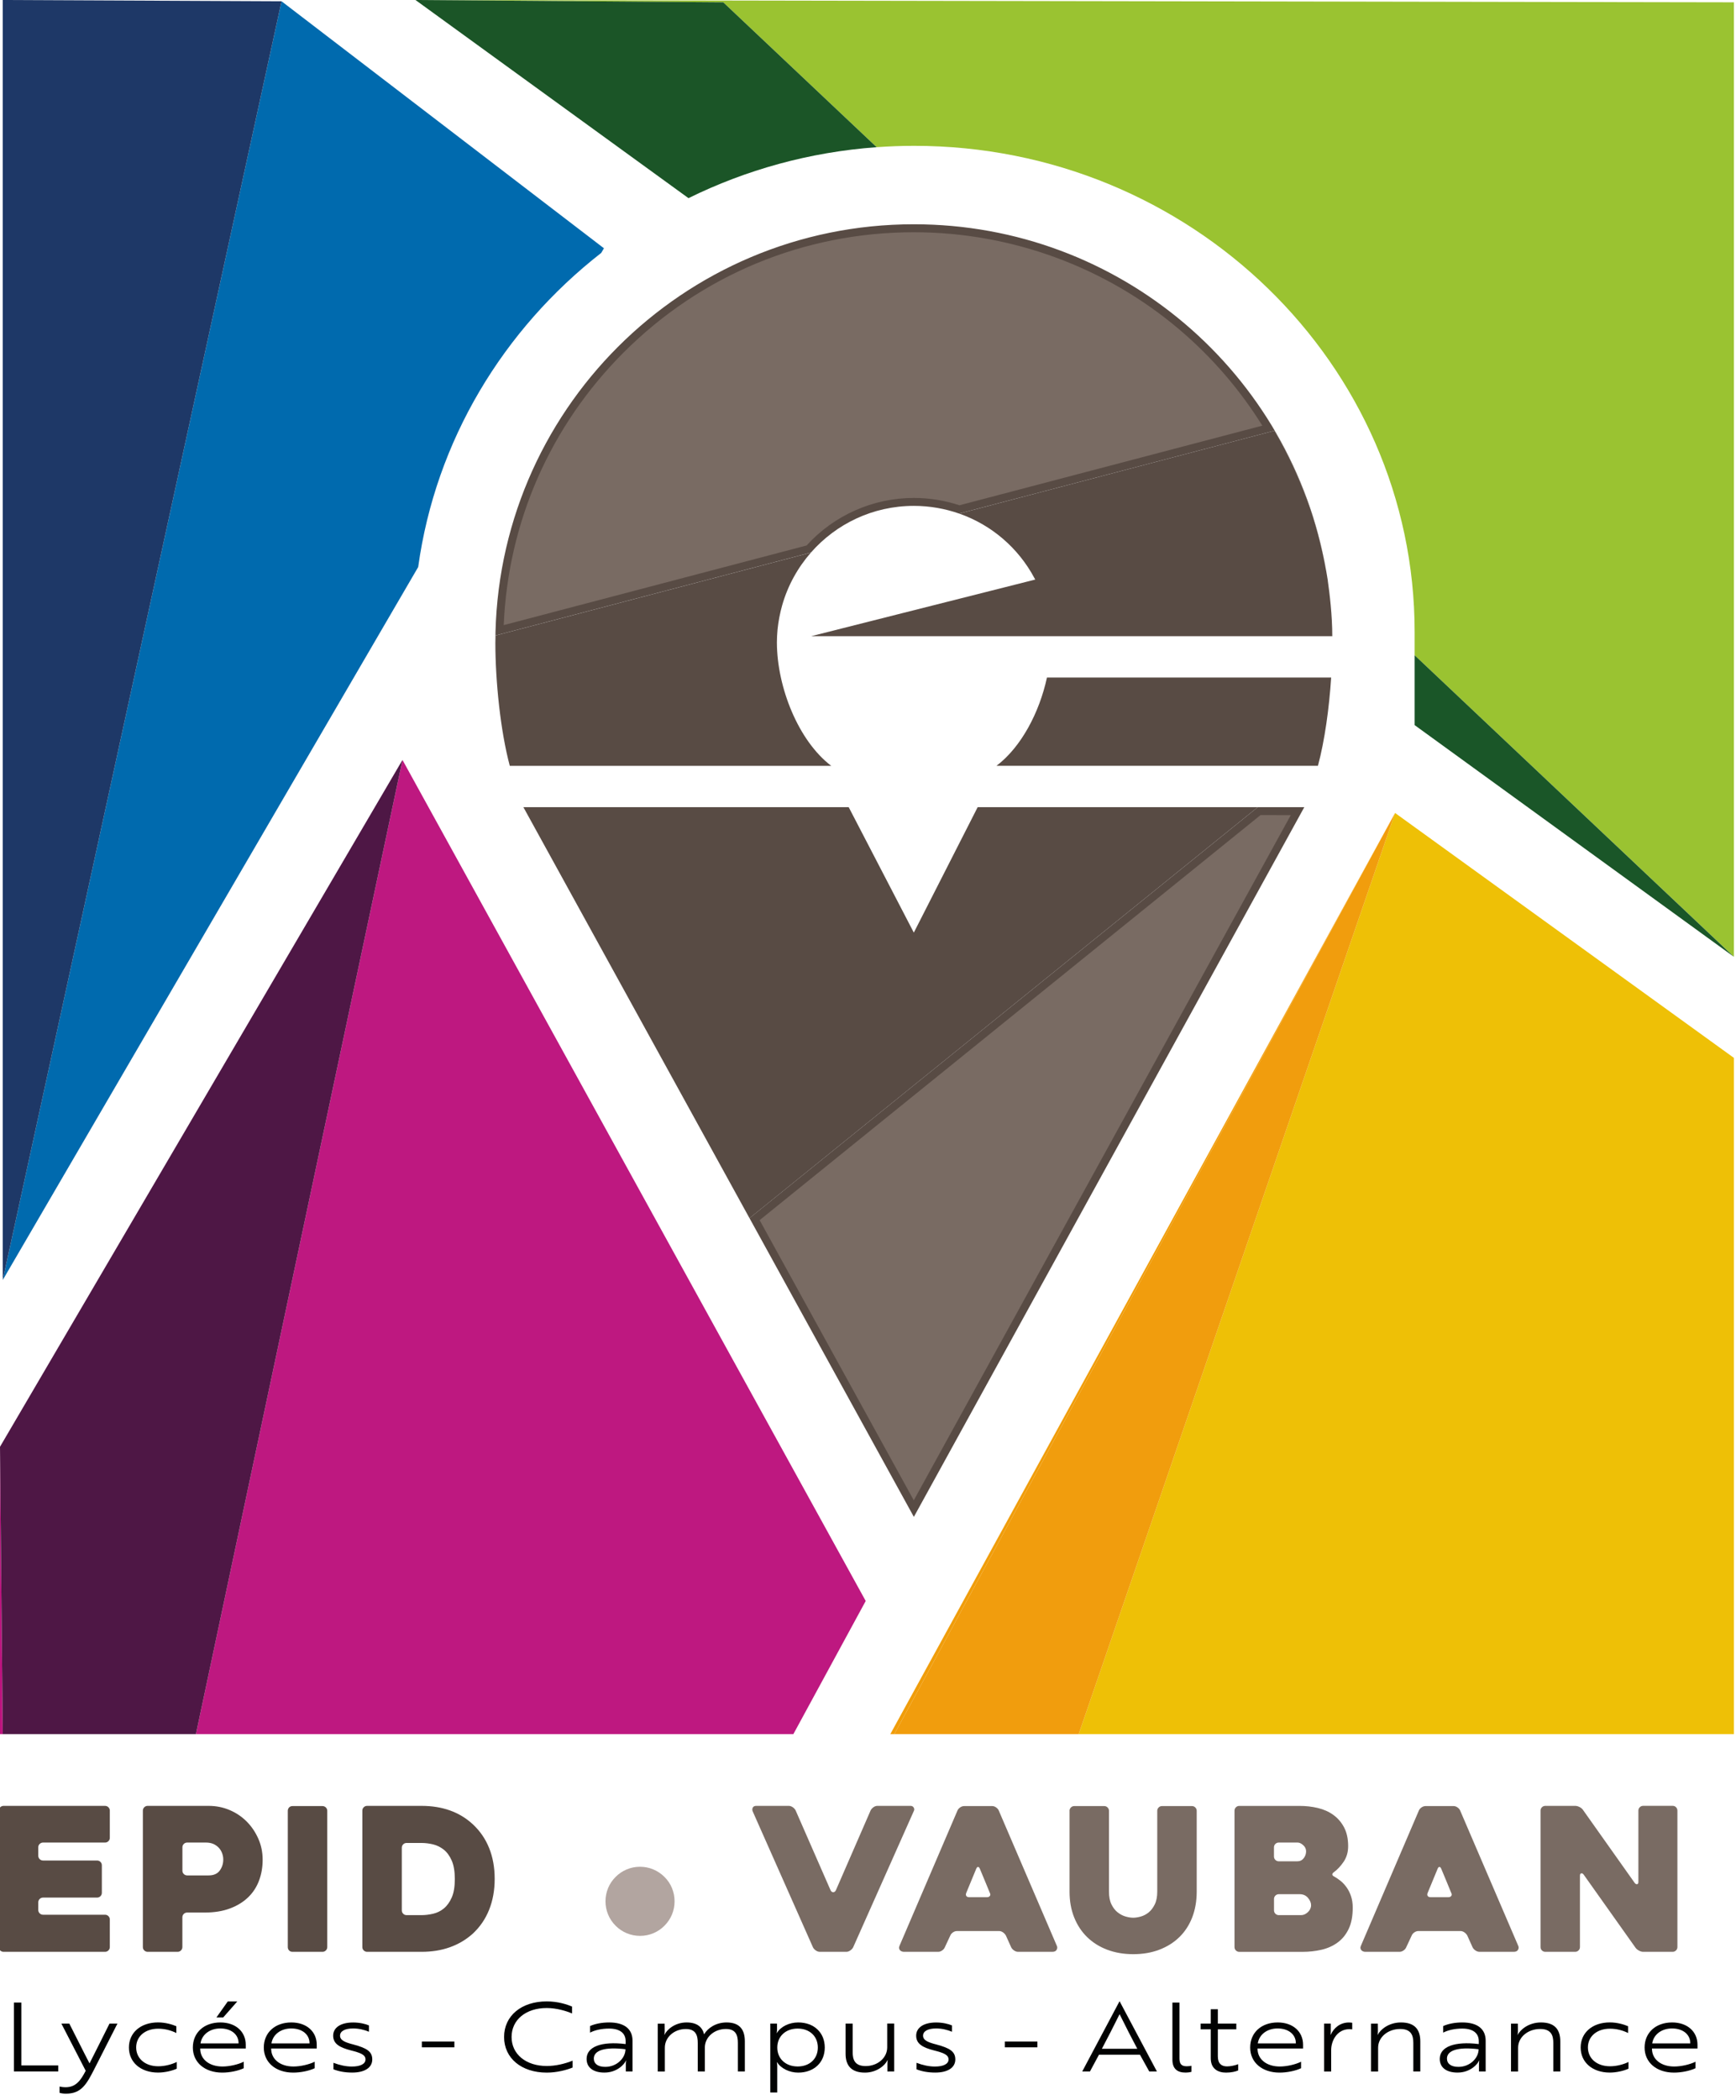
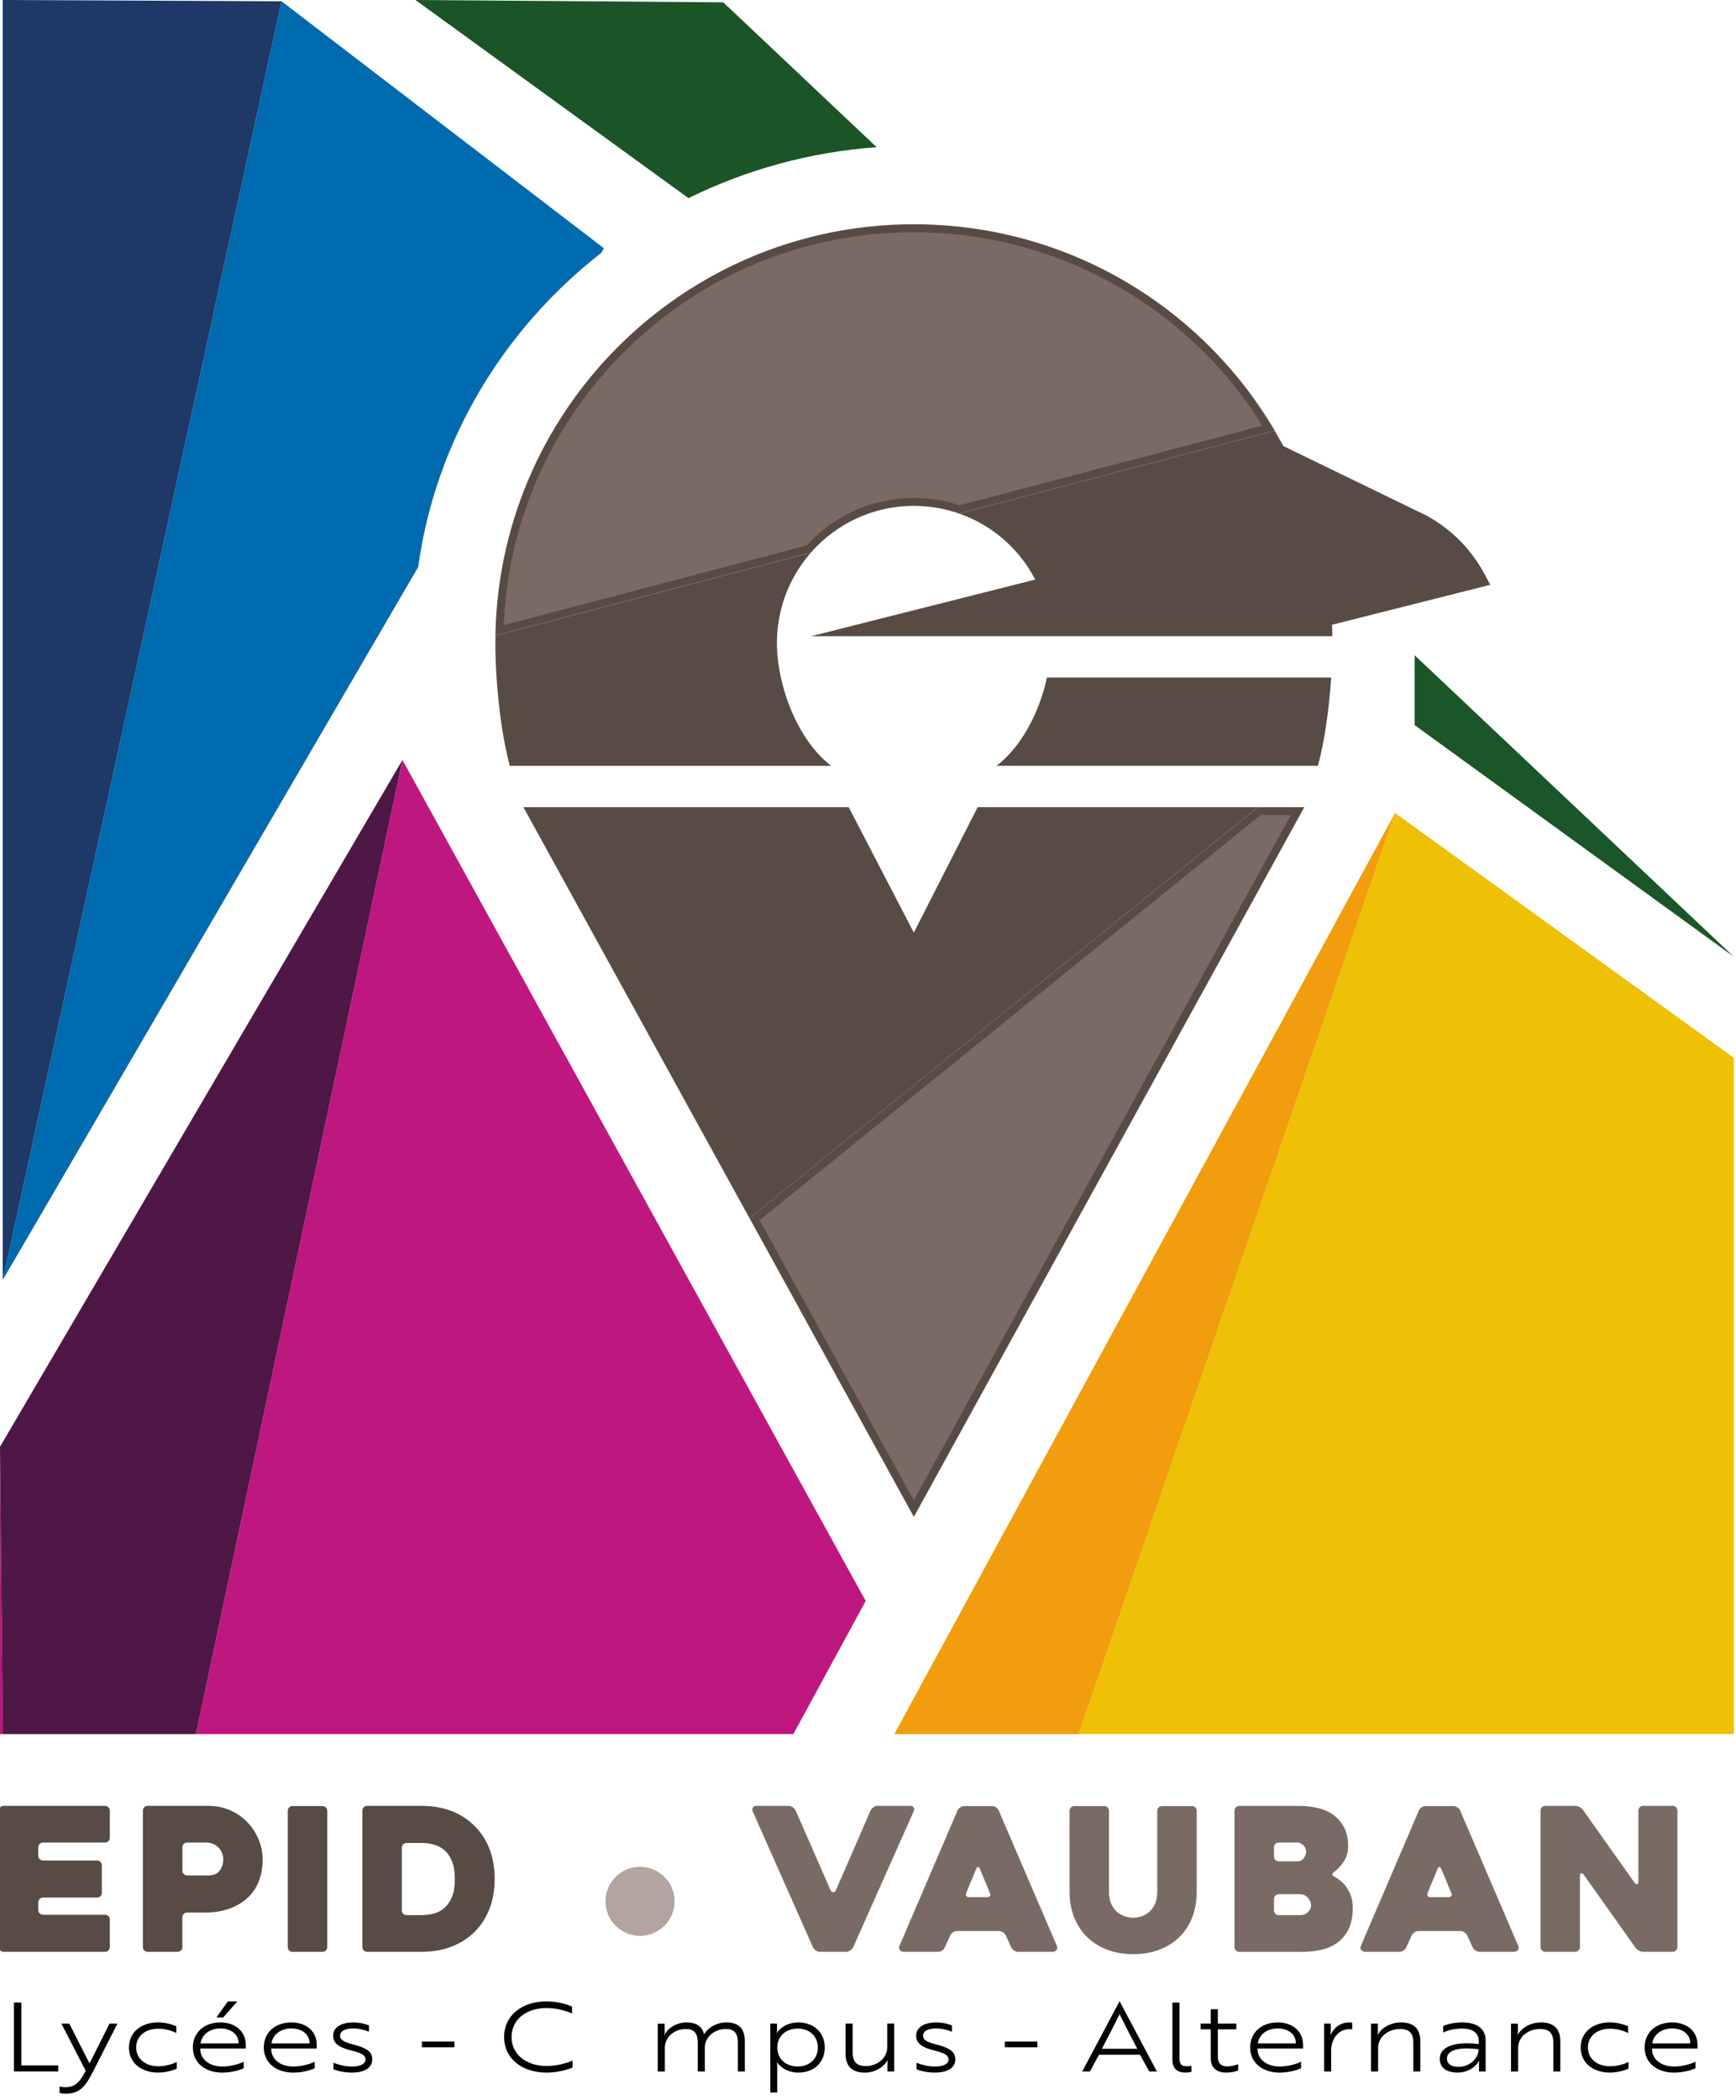
<svg xmlns="http://www.w3.org/2000/svg" version="1.1" id="Calque_1" x="0px" y="0px" viewBox="0 0 435.51 526.68" style="enable-background:new 0 0 435.51 526.68;" xml:space="preserve">
  <style type="text/css">
	.st0{fill:#006AAE;}
	.st1{fill:#1E3867;}
	.st2{fill:#BE1880;}
	.st3{fill:#BD137F;}
	.st4{fill:#4E1745;}
	.st5{fill:#9AC331;}
	.st6{fill:#1B5527;}
	.st7{fill:#1A5628;}
	.st8{fill:#EEC006;}
	.st9{fill:#F09D0A;}
	.st10{fill:#F19D0D;}
	.st11{fill:#B2A5A0;}
	.st12{fill:#584B44;}
	.st13{fill:#DFDAD6;}
	.st14{fill:#796B63;}
	.st15{enable-background:new    ;}
	.st16{fill:#010202;}
</style>
  <g>
    <g>
      <g>
        <path class="st0" d="M150.83,63.42l0.68-1.16L70.63,0.32L0.69,320.99L104.91,142.2C109.29,110.46,126.29,82.56,150.83,63.42z" />
        <polygon class="st1" points="0.69,0 0.69,320.99 70.63,0.32    " />
        <polygon class="st2" points="49.15,434.87 199.03,434.87 217.18,401.48 100.97,190.57    " />
        <polygon class="st3" points="0,434.87 0.69,434.87 0,362.81    " />
        <polygon class="st4" points="0,362.81 0.69,434.87 49.15,434.87 100.97,190.57    " />
-         <path class="st5" d="M219.93,36.91c3.11-0.22,6.24-0.34,9.41-0.34c69.23,0,125.55,54.69,125.55,121.9v5.85l80.09,75.61V0.58     L104.23,0l77.21,0.58L219.93,36.91z" />
        <path class="st6" d="M181.44,0.58L104.23,0l68.49,49.69c14.38-7.08,30.33-11.56,47.21-12.78L181.44,0.58z" />
        <polygon class="st7" points="354.89,175.06 354.89,180.89 354.89,181.84 434.98,239.94 354.89,164.32    " />
        <polygon class="st8" points="270.61,434.87 434.98,434.87 434.98,265.28 349.98,203.87    " />
-         <polygon class="st9" points="223.35,434.87 224.35,434.87 349.98,203.87    " />
        <polygon class="st10" points="224.35,434.87 270.61,434.87 349.98,203.87    " />
      </g>
      <g>
        <g>
          <g>
            <polygon class="st11" points="327.21,202.41 327.21,202.41 308.04,237.23      " />
            <polygon class="st11" points="327.21,202.41 327.21,202.41 308.04,237.23      " />
          </g>
          <g>
            <polygon class="st12" points="132.99,203.41 212.3,203.41 229.26,236.05 245.88,203.41 312.71,203.41 188.33,303.95      " />
            <g>
              <path class="st12" d="M309.88,204.41l-121.25,98.02l-7.66-13.92l-46.29-84.1h77.01l15.78,30.38l1.79,3.45l1.76-3.46        l15.46-30.36L309.88,204.41 M315.54,202.41h-70.27l-16.02,31.46l-16.34-31.46H131.3l47.92,87.07l8.81,16.01L315.54,202.41        L315.54,202.41z" />
            </g>
          </g>
          <g>
            <polygon class="st13" points="279.29,289.47 229.25,380.39 279.29,289.47 308.04,237.23      " />
            <polygon class="st11" points="308.04,237.23 279.29,289.47 229.25,380.39 279.29,289.47      " />
          </g>
          <g>
            <path class="st13" d="M188.03,305.48l41.22,74.91L188.03,305.48z" />
-             <polygon class="st11" points="188.03,305.48 188.03,305.48 229.25,380.39      " />
          </g>
          <g>
            <polygon class="st14" points="189.31,305.73 315.89,203.41 325.52,203.41 229.25,378.31      " />
            <g>
              <path class="st12" d="M323.82,204.41l-17.54,31.86l-28.75,52.24l-48.29,87.73l-38.67-70.26L316.23,204.4L323.82,204.41         M327.21,202.41h-11.67L188.03,305.48l41.23,74.91l50.04-90.92l28.75-52.24L327.21,202.41L327.21,202.41z" />
            </g>
          </g>
        </g>
        <g>
          <path class="st14" d="M125.32,158.07c1.67-55.88,47.66-100.83,103.93-100.83c37.46,0,70.74,19.72,89.07,50.1l-77.66,20.41      c-3.68-1.25-7.52-1.88-11.41-1.88c-10.06,0-19.65,4.3-26.36,11.81L125.32,158.07z" />
          <g>
            <path class="st12" d="M229.25,58.24c24.42,0,48.1,8.68,66.66,24.43c8.18,6.95,15.18,15.09,20.77,24.07l-75.98,19.97       c-3.7-1.22-7.55-1.84-11.45-1.84c-10.24,0-20.01,4.34-26.9,11.92l-75.98,19.97c1.09-25.84,11.68-49.97,30.08-68.37       C175.89,68.95,201.75,58.24,229.25,58.24 M229.25,56.24c-57.97,0-104.97,46.99-104.98,104.95c0-0.61,0.04-1.22,0.05-1.83       l79.12-20.8c6.3-7.17,15.52-11.7,25.81-11.7c3.99,0,7.82,0.69,11.37,1.93L319.74,108c3.64,6.18,6.7,12.88,9.05,19.89       c1.67,4.95,2.96,10.06,3.88,15.25v-0.04C324.14,93.7,281.09,56.24,229.25,56.24L229.25,56.24z" />
          </g>
        </g>
        <g>
          <g>
            <path class="st12" d="M211.53,158.54L261.18,146l-0.59-1.12l-0.21-0.39c-3.69-6.91-9.5-12.33-16.56-15.5l75.44-19.83       c3.45,5.95,6.34,12.36,8.59,19.05c1.63,4.85,2.92,9.93,3.85,15.1l0.41,2.32v0.12l0.01,0.07c0.39,2.68,1.03,7.75,1.1,12.72       L211.53,158.54L211.53,158.54z" />
            <g>
-               <path class="st12" d="M318.77,110.32c3.25,5.71,5.98,11.83,8.12,18.21c1.61,4.8,2.9,9.83,3.81,14.96l0.27,1.48l0.03,0.17        c0.02,0.13,0.04,0.26,0.07,0.38c0.01,0.06,0.02,0.13,0.03,0.19v0.11l0.02,0.14c0.36,2.47,0.93,7,1.07,11.57h-1.42h-111.2        l40.63-10.26l2.46-0.62l-1.18-2.24c-0.05-0.09-0.1-0.18-0.15-0.27l-0.07-0.12c-3.36-6.3-8.44-11.39-14.61-14.74L318.77,110.32         M319.74,108l-79.11,20.79c8.14,2.84,14.85,8.64,18.87,16.17c0.07,0.13,0.14,0.25,0.21,0.38l0,0l-56.22,14.2h127.29h2.33h1.12        c0-5.25-0.67-10.72-1.12-13.86v-0.14c0-0.01,0-0.02-0.01-0.03c-0.04-0.23-0.09-0.46-0.12-0.7c-0.01-0.07-0.02-0.13-0.03-0.2        c-0.08-0.51-0.17-1.01-0.26-1.52v0.04c-0.93-5.19-2.22-10.3-3.88-15.25C326.43,120.88,323.38,114.18,319.74,108L319.74,108z" />
+               <path class="st12" d="M318.77,110.32c3.25,5.71,5.98,11.83,8.12,18.21c1.61,4.8,2.9,9.83,3.81,14.96l0.27,1.48l0.03,0.17        c0.02,0.13,0.04,0.26,0.07,0.38c0.01,0.06,0.02,0.13,0.03,0.19v0.11l0.02,0.14c0.36,2.47,0.93,7,1.07,11.57h-1.42l40.63-10.26l2.46-0.62l-1.18-2.24c-0.05-0.09-0.1-0.18-0.15-0.27l-0.07-0.12c-3.36-6.3-8.44-11.39-14.61-14.74L318.77,110.32         M319.74,108l-79.11,20.79c8.14,2.84,14.85,8.64,18.87,16.17c0.07,0.13,0.14,0.25,0.21,0.38l0,0l-56.22,14.2h127.29h2.33h1.12        c0-5.25-0.67-10.72-1.12-13.86v-0.14c0-0.01,0-0.02-0.01-0.03c-0.04-0.23-0.09-0.46-0.12-0.7c-0.01-0.07-0.02-0.13-0.03-0.2        c-0.08-0.51-0.17-1.01-0.26-1.52v0.04c-0.93-5.19-2.22-10.3-3.88-15.25C326.43,120.88,323.38,114.18,319.74,108L319.74,108z" />
            </g>
          </g>
          <g>
            <path class="st12" d="M128.66,191.04c-2.34-9.12-3.39-21.45-3.39-29.82c0-0.37,0.01-0.72,0.02-1.07v-0.01l75.47-19.83       c-2.48,3.38-4.37,7.21-5.51,11.23c-0.14,0.51-0.27,0.98-0.38,1.46l-0.06,0.28c-0.1,0.42-0.19,0.84-0.27,1.26l-0.09,0.5       c-0.06,0.37-0.13,0.73-0.18,1.1c-0.02,0.17-0.11,0.9-0.11,0.9c-0.03,0.25-0.06,0.5-0.09,0.75c-0.02,0.25-0.04,0.5-0.06,0.76       l-0.03,0.43c-0.01,0.17-0.03,0.34-0.03,0.51c-0.03,0.52-0.04,1.04-0.04,1.57c0.02,11.22,4.92,23.29,11.92,29.98L128.66,191.04       L128.66,191.04z" />
            <g>
              <path class="st12" d="M198.44,141.95c-1.81,2.9-3.22,6.06-4.16,9.35c-0.14,0.48-0.27,0.97-0.38,1.46l-0.05,0.2l-0.02,0.09        c-0.1,0.43-0.19,0.86-0.27,1.29c-0.02,0.12-0.04,0.24-0.07,0.37l-0.03,0.15c-0.07,0.38-0.13,0.75-0.19,1.13        c-0.03,0.18-0.05,0.36-0.07,0.54l-0.02,0.19l-0.02,0.18c-0.03,0.26-0.07,0.53-0.09,0.79c-0.03,0.26-0.04,0.53-0.06,0.79        l-0.01,0.18l-0.02,0.24c-0.01,0.18-0.03,0.36-0.04,0.54c-0.02,0.51-0.04,1.04-0.04,1.62v0.04v0.04        c0.02,10.5,4.29,21.8,10.58,28.9h-74.04c-2.19-8.95-3.17-20.74-3.17-28.81v-0.01v-0.02c0-0.09,0-0.19,0-0.28L198.44,141.95         M203.44,138.57l-79.12,20.8c-0.01,0.61-0.05,1.22-0.05,1.83c0,0.01,0,0.02,0,0.03h0.03h-0.03c0,9.48,1.27,22.09,3.62,30.82        h80.64c-8.26-6.26-13.6-19.73-13.63-30.9c0-0.03,0-0.05,0-0.08c0-0.51,0.01-1.02,0.04-1.53c0.01-0.25,0.03-0.49,0.05-0.73        c0.02-0.31,0.04-0.61,0.07-0.92c0.03-0.31,0.07-0.61,0.11-0.92c0.03-0.23,0.05-0.46,0.09-0.69c0.05-0.36,0.11-0.71,0.18-1.07        c0.03-0.16,0.06-0.32,0.09-0.49c0.08-0.41,0.17-0.82,0.26-1.22c0.02-0.09,0.04-0.18,0.06-0.28c0.11-0.47,0.23-0.93,0.36-1.38        c0-0.01,0.01-0.02,0.01-0.04C197.63,146.84,200.13,142.34,203.44,138.57L203.44,138.57z" />
            </g>
          </g>
          <g>
            <path class="st12" d="M252.71,191.04c4.92-4.69,8.83-11.97,10.74-20.13h69.42c-0.55,7.49-1.63,14.73-3.01,20.13H252.71z" />
            <g>
              <path class="st12" d="M331.8,171.91c-0.54,6.71-1.5,13.14-2.72,18.13h-74.02c4.12-4.62,7.39-11.03,9.17-18.13H331.8         M333.95,169.91h-71.3c-1.9,8.76-6.45,17.43-12.66,22.13h80.64C332.32,185.79,333.45,177.56,333.95,169.91L333.95,169.91z" />
            </g>
          </g>
        </g>
      </g>
    </g>
    <g class="st15">
      <path class="st12" d="M9.6,463.26v2.1c0,0.33,0.12,0.62,0.35,0.85c0.23,0.23,0.52,0.35,0.85,0.35h13.55    c0.33,0,0.62,0.12,0.85,0.35c0.23,0.23,0.35,0.52,0.35,0.85v6.9c0,0.33-0.12,0.62-0.35,0.85c-0.23,0.23-0.52,0.35-0.85,0.35H10.8    c-0.33,0-0.62,0.12-0.85,0.35c-0.23,0.23-0.35,0.52-0.35,0.85v1.9c0,0.33,0.12,0.62,0.35,0.85c0.23,0.23,0.52,0.35,0.85,0.35    h15.55c0.33,0,0.62,0.12,0.85,0.35c0.23,0.23,0.35,0.52,0.35,0.85v6.9c0,0.33-0.12,0.62-0.35,0.85c-0.23,0.23-0.52,0.35-0.85,0.35    H0.9c-0.33,0-0.62-0.12-0.85-0.35c-0.23-0.23-0.35-0.52-0.35-0.85v-34.2c0-0.33,0.12-0.62,0.35-0.85    c0.23-0.23,0.52-0.35,0.85-0.35h25.45c0.33,0,0.62,0.12,0.85,0.35c0.23,0.23,0.35,0.52,0.35,0.85v6.8c0,0.33-0.12,0.62-0.35,0.85    c-0.23,0.23-0.52,0.35-0.85,0.35H10.8c-0.33,0-0.62,0.12-0.85,0.35C9.71,462.64,9.6,462.93,9.6,463.26z" />
      <path class="st12" d="M51.31,479.61h-4.36c-0.33,0-0.62,0.12-0.85,0.35c-0.23,0.23-0.35,0.52-0.35,0.85v7.45    c0,0.33-0.12,0.62-0.35,0.85s-0.51,0.35-0.85,0.35h-7.51c-0.33,0-0.61-0.12-0.85-0.35s-0.35-0.52-0.35-0.85v-34.2    c0-0.33,0.12-0.62,0.35-0.85c0.23-0.23,0.52-0.35,0.85-0.35h15.3c1.87,0,3.62,0.35,5.27,1.05c1.65,0.7,3.08,1.67,4.3,2.9    c1.22,1.23,2.18,2.67,2.9,4.3c0.72,1.63,1.08,3.38,1.08,5.25s-0.3,3.61-0.9,5.22c-0.6,1.62-1.51,3.02-2.73,4.2    c-1.22,1.18-2.74,2.12-4.56,2.8C55.88,479.27,53.75,479.61,51.31,479.61z M51.68,462.06h-4.72c-0.34,0-0.62,0.12-0.85,0.35    c-0.23,0.23-0.35,0.51-0.35,0.84v5.86c0,0.33,0.12,0.61,0.35,0.84c0.23,0.23,0.52,0.35,0.85,0.35h5.38c1.27,0,2.2-0.41,2.79-1.22    s0.88-1.73,0.88-2.76c0-0.53-0.09-1.05-0.28-1.57s-0.46-0.97-0.83-1.37c-0.37-0.4-0.82-0.72-1.36-0.97    C53,462.18,52.38,462.06,51.68,462.06z" />
      <path class="st12" d="M80.9,489.46h-7.51c-0.37,0-0.65-0.12-0.87-0.35c-0.22-0.23-0.32-0.52-0.32-0.85v-34.15    c0-0.33,0.11-0.62,0.32-0.85c0.22-0.23,0.51-0.35,0.87-0.35h7.51c0.33,0,0.61,0.12,0.85,0.35c0.23,0.23,0.35,0.52,0.35,0.85v34.15    c0,0.33-0.12,0.62-0.35,0.85C81.52,489.34,81.24,489.46,80.9,489.46z" />
      <path class="st12" d="M90.9,488.26v-34.2c0-0.33,0.12-0.62,0.35-0.85c0.23-0.23,0.52-0.35,0.85-0.35h13.65    c5.23,0,9.52,1.53,12.85,4.6c1.8,1.67,3.17,3.65,4.1,5.95c0.93,2.3,1.4,4.88,1.4,7.75c0,2.87-0.47,5.46-1.4,7.77    c-0.93,2.32-2.3,4.31-4.1,5.98c-1.67,1.5-3.58,2.63-5.73,3.4c-2.15,0.77-4.52,1.15-7.12,1.15H92.1c-0.33,0-0.62-0.12-0.85-0.35    C91.01,488.88,90.9,488.59,90.9,488.26z M102,480.26h3.75c0.93,0,1.9-0.12,2.9-0.35s1.9-0.67,2.7-1.33s1.46-1.57,1.98-2.75    c0.52-1.18,0.77-2.72,0.77-4.62s-0.26-3.44-0.77-4.62c-0.52-1.18-1.18-2.1-2-2.75c-0.82-0.65-1.72-1.09-2.7-1.33    c-0.98-0.23-1.94-0.35-2.88-0.35H102c-0.33,0-0.62,0.12-0.85,0.35c-0.23,0.23-0.35,0.52-0.35,0.85v15.7    c0,0.33,0.12,0.62,0.35,0.85C101.38,480.14,101.66,480.26,102,480.26z" />
    </g>
    <g class="st15">
      <path class="st11" d="M169.23,476.79c0,1.17-0.22,2.27-0.65,3.31c-0.43,1.04-1.06,1.98-1.89,2.82c-0.82,0.82-1.75,1.45-2.8,1.88    c-1.05,0.44-2.16,0.66-3.31,0.66c-1.17,0-2.29-0.22-3.34-0.66c-1.05-0.44-1.99-1.06-2.8-1.88c-0.83-0.83-1.46-1.77-1.89-2.82    c-0.43-1.04-0.65-2.15-0.65-3.31c0-1.16,0.22-2.26,0.65-3.31c0.43-1.05,1.06-1.98,1.89-2.81c0.82-0.82,1.75-1.45,2.8-1.88    c1.05-0.44,2.16-0.66,3.31-0.66c1.17,0,2.27,0.22,3.31,0.65c1.04,0.43,1.99,1.06,2.83,1.89c0.83,0.83,1.46,1.76,1.89,2.81    C169.01,474.53,169.23,475.63,169.23,476.79z" />
    </g>
    <g class="st15">
      <path class="st14" d="M203.96,488.36l-15.1-34.05c-0.17-0.37-0.17-0.7-0.02-1c0.15-0.3,0.44-0.45,0.88-0.45h8.15    c0.33,0,0.66,0.11,0.98,0.32c0.32,0.22,0.56,0.48,0.73,0.78l8.8,20.1c0.17,0.3,0.38,0.45,0.65,0.45c0.27,0,0.48-0.15,0.65-0.45    l8.75-20.1c0.17-0.3,0.41-0.56,0.72-0.78c0.32-0.22,0.64-0.32,0.97-0.32h8.3c0.37,0,0.63,0.14,0.8,0.42    c0.17,0.28,0.18,0.56,0.05,0.83l-15.25,34.25c-0.17,0.3-0.41,0.56-0.73,0.77c-0.32,0.22-0.64,0.33-0.98,0.33h-6.65    c-0.33,0-0.66-0.11-0.98-0.33C204.37,488.92,204.12,488.66,203.96,488.36z" />
      <path class="st14" d="M240.21,454.01c0.13-0.3,0.36-0.56,0.67-0.77c0.32-0.22,0.66-0.33,1.03-0.33h7c0.33,0,0.66,0.11,0.97,0.33    c0.32,0.22,0.54,0.47,0.67,0.77l14.6,34c0.13,0.3,0.11,0.62-0.08,0.95c-0.18,0.33-0.54,0.5-1.08,0.5h-8.55    c-0.37,0-0.71-0.11-1.03-0.33c-0.32-0.22-0.56-0.47-0.72-0.77l-1.35-3c-0.17-0.3-0.41-0.56-0.72-0.78    c-0.32-0.22-0.64-0.33-0.97-0.33h-10.55c-0.37,0-0.71,0.11-1.02,0.33c-0.32,0.22-0.54,0.47-0.67,0.78l-1.4,3    c-0.13,0.3-0.36,0.56-0.67,0.77c-0.32,0.22-0.64,0.33-0.98,0.33h-8.6c-0.17,0-0.34-0.03-0.53-0.1c-0.18-0.07-0.33-0.17-0.45-0.3    c-0.12-0.13-0.19-0.3-0.23-0.5c-0.03-0.2,0.02-0.43,0.15-0.7L240.21,454.01z M243.16,475.76h4.45c0.33,0,0.58-0.11,0.73-0.33    c0.15-0.22,0.14-0.47-0.03-0.77c-0.33-0.83-0.73-1.81-1.2-2.92s-0.9-2.16-1.3-3.12c-0.13-0.3-0.28-0.45-0.45-0.45    s-0.32,0.15-0.45,0.45l-2.5,6.05c-0.13,0.3-0.13,0.56,0,0.77C242.54,475.65,242.79,475.76,243.16,475.76z" />
      <path class="st14" d="M268.31,454.11c0-0.33,0.12-0.62,0.35-0.85c0.23-0.23,0.51-0.35,0.85-0.35h7.51c0.33,0,0.61,0.12,0.84,0.35    c0.23,0.23,0.35,0.52,0.35,0.85v20.25c0,1.3,0.21,2.38,0.63,3.22c0.42,0.85,0.94,1.52,1.56,2c0.62,0.48,1.28,0.83,1.98,1.03    c0.7,0.2,1.34,0.3,1.91,0.3s1.21-0.1,1.91-0.3c0.7-0.2,1.36-0.54,1.96-1.03c0.6-0.48,1.11-1.15,1.53-2    c0.42-0.85,0.63-1.92,0.63-3.22v-20.25c0-0.33,0.12-0.62,0.35-0.85c0.23-0.23,0.51-0.35,0.85-0.35h7.51    c0.33,0,0.61,0.12,0.84,0.35c0.23,0.23,0.35,0.52,0.35,0.85v20.25c0,2.37-0.38,4.52-1.12,6.45c-0.75,1.93-1.82,3.58-3.22,4.95    c-1.4,1.37-3.08,2.42-5.04,3.17c-1.96,0.75-4.14,1.12-6.54,1.12s-4.58-0.38-6.54-1.12s-3.64-1.81-5.04-3.17    c-1.4-1.37-2.48-3.02-3.25-4.95c-0.77-1.93-1.15-4.08-1.15-6.45V454.11z" />
      <path class="st14" d="M334.76,470.61c0.53,0.3,1.07,0.67,1.6,1.1c0.53,0.43,1.02,0.97,1.47,1.6c0.45,0.63,0.82,1.37,1.1,2.2    c0.28,0.83,0.43,1.78,0.43,2.85c0,2.17-0.34,3.96-1.03,5.38c-0.68,1.42-1.61,2.55-2.78,3.4c-1.17,0.85-2.51,1.45-4.02,1.8    c-1.52,0.35-3.11,0.53-4.78,0.53h-15.85c-0.33,0-0.62-0.12-0.85-0.35s-0.35-0.52-0.35-0.85v-34.2c0-0.33,0.12-0.62,0.35-0.85    c0.23-0.23,0.52-0.35,0.85-0.35h15.1c1.6,0,3.13,0.17,4.6,0.52c1.47,0.35,2.76,0.92,3.88,1.73c1.12,0.8,2.02,1.84,2.7,3.12    s1.03,2.86,1.03,4.72c0,1.5-0.38,2.8-1.12,3.9c-0.75,1.1-1.56,1.97-2.42,2.6C334.06,469.89,334.09,470.28,334.76,470.61z     M320.81,466.76h4.65c0.67,0,1.2-0.26,1.6-0.77c0.4-0.52,0.6-1.09,0.6-1.73c0-0.6-0.24-1.12-0.73-1.55    c-0.48-0.43-0.94-0.65-1.38-0.65h-4.75c-0.33,0-0.62,0.12-0.85,0.35c-0.23,0.23-0.35,0.52-0.35,0.85v2.3    c0,0.33,0.12,0.62,0.35,0.85C320.19,466.64,320.47,466.76,320.81,466.76z M326.06,475.01h-5.25c-0.33,0-0.62,0.12-0.85,0.35    c-0.23,0.23-0.35,0.52-0.35,0.85v2.85c0,0.33,0.12,0.62,0.35,0.85c0.23,0.23,0.52,0.35,0.85,0.35h5.6c0.6,0,1.17-0.25,1.7-0.75    c0.53-0.5,0.8-1.08,0.8-1.75c0-0.6-0.26-1.21-0.78-1.83C327.62,475.32,326.92,475.01,326.06,475.01z" />
      <path class="st14" d="M355.96,454.01c0.13-0.3,0.36-0.56,0.67-0.77c0.32-0.22,0.66-0.33,1.03-0.33h7c0.33,0,0.66,0.11,0.97,0.33    c0.32,0.22,0.54,0.47,0.67,0.77l14.6,34c0.13,0.3,0.11,0.62-0.08,0.95c-0.18,0.33-0.54,0.5-1.08,0.5h-8.55    c-0.37,0-0.71-0.11-1.03-0.33c-0.32-0.22-0.56-0.47-0.72-0.77l-1.35-3c-0.17-0.3-0.41-0.56-0.72-0.78    c-0.32-0.22-0.64-0.33-0.97-0.33h-10.55c-0.37,0-0.71,0.11-1.02,0.33c-0.32,0.22-0.54,0.47-0.67,0.78l-1.4,3    c-0.13,0.3-0.36,0.56-0.67,0.77c-0.32,0.22-0.64,0.33-0.98,0.33h-8.6c-0.17,0-0.34-0.03-0.53-0.1c-0.18-0.07-0.33-0.17-0.45-0.3    c-0.12-0.13-0.19-0.3-0.23-0.5c-0.03-0.2,0.02-0.43,0.15-0.7L355.96,454.01z M358.91,475.76h4.45c0.33,0,0.58-0.11,0.73-0.33    c0.15-0.22,0.14-0.47-0.03-0.77c-0.33-0.83-0.73-1.81-1.2-2.92s-0.9-2.16-1.3-3.12c-0.13-0.3-0.28-0.45-0.45-0.45    s-0.32,0.15-0.45,0.45l-2.5,6.05c-0.13,0.3-0.13,0.56,0,0.77C358.29,475.65,358.54,475.76,358.91,475.76z" />
      <path class="st14" d="M420.81,454.06v34.2c0,0.33-0.12,0.62-0.35,0.85c-0.23,0.23-0.52,0.35-0.85,0.35h-7.39    c-0.33,0-0.68-0.1-1.05-0.3c-0.37-0.2-0.65-0.43-0.85-0.7l-13.02-18.35c-0.2-0.27-0.41-0.38-0.62-0.33s-0.32,0.24-0.32,0.58v17.9    c0,0.33-0.12,0.62-0.35,0.85s-0.52,0.35-0.85,0.35h-7.49c-0.33,0-0.62-0.12-0.85-0.35s-0.35-0.52-0.35-0.85v-34.2    c0-0.33,0.12-0.62,0.35-0.85c0.23-0.23,0.52-0.35,0.85-0.35h7.5c0.33,0,0.68,0.09,1.05,0.27c0.37,0.18,0.65,0.41,0.85,0.67    l13,18.35c0.2,0.27,0.41,0.38,0.62,0.35c0.22-0.03,0.33-0.22,0.33-0.55v-17.9c0-0.33,0.12-0.62,0.35-0.85    c0.23-0.23,0.52-0.35,0.85-0.35h7.4c0.33,0,0.62,0.12,0.85,0.35C420.69,453.44,420.81,453.73,420.81,454.06z" />
    </g>
    <g class="st15">
      <path class="st16" d="M3.5,519.46v-17.28h1.85v15.77h9.26v1.51H3.5z" />
      <path class="st16" d="M14.95,523.25c0.34,0.07,0.84,0.17,1.51,0.17c2.54,0,3.77-1.66,5.04-4.13l-6.1-11.83h1.99l2.62,5.18    c0.84,1.7,1.8,3.53,2.45,4.8c0.65-1.32,1.56-3.12,2.42-4.8l2.59-5.18h1.99l-5.76,11.33c-1.97,3.86-3.26,6.24-7.15,6.24    c-0.67,0-1.3-0.1-1.61-0.22V523.25z" />
      <path class="st16" d="M39.71,518.16c1.68,0,3.43-0.48,4.63-1.08v1.68c-1.1,0.53-3.02,0.98-4.68,0.98c-4.34,0-7.32-2.54-7.32-6.29    c0-3.74,2.98-6.29,7.32-6.29c1.92,0,3.62,0.55,4.58,0.96v1.7c-1.3-0.65-2.86-1.08-4.54-1.08c-3.29,0-5.54,1.92-5.54,4.7    C34.17,516.24,36.43,518.16,39.71,518.16z" />
      <path class="st16" d="M61.65,512.76v0.94H50.23v0.1c0.02,2.62,2.28,4.42,5.57,4.42c1.78,0,3.94-0.5,5.35-1.2v1.63    c-1.39,0.67-3.58,1.1-5.38,1.1c-4.39,0-7.39-2.54-7.39-6.29c0-3.74,2.81-6.29,6.91-6.29C59.08,507.17,61.65,509.45,61.65,512.76z     M55.27,508.68c-2.62,0-4.63,1.51-4.97,3.75h9.55C59.88,510.2,58.03,508.68,55.27,508.68z M57.14,501.91h2.38l-3.53,4.01h-1.7    L57.14,501.91z" />
      <path class="st16" d="M79.46,512.76v0.94H68.03v0.1c0.02,2.62,2.28,4.42,5.57,4.42c1.78,0,3.94-0.5,5.35-1.2v1.63    c-1.39,0.67-3.58,1.1-5.38,1.1c-4.39,0-7.39-2.54-7.39-6.29c0-3.74,2.81-6.29,6.91-6.29C76.89,507.17,79.46,509.45,79.46,512.76z     M73.07,508.68c-2.62,0-4.63,1.51-4.97,3.75h9.55C77.68,510.2,75.83,508.68,73.07,508.68z" />
      <path class="st16" d="M87.95,514.16c-2.66-0.7-4.37-1.58-4.37-3.67c0-2.02,1.87-3.31,5.02-3.31c1.63,0,3.1,0.36,3.96,0.74v1.58    c-1.22-0.5-2.57-0.82-3.96-0.82c-2.06,0-3.29,0.67-3.29,1.8s1.13,1.66,3.38,2.23c3.29,0.89,4.7,1.73,4.7,3.74    c0,2.06-1.9,3.29-5.04,3.29c-1.82,0-3.43-0.31-4.7-0.82v-1.63c1.58,0.6,3.17,0.94,4.61,0.94c2.16,0,3.43-0.65,3.43-1.78    C91.7,515.26,90.47,514.8,87.95,514.16z" />
      <path class="st16" d="M105.83,511.95h8.16v1.46h-8.16V511.95z" />
      <path class="st16" d="M143.51,504.92c-1.32-0.58-3.86-1.37-6.34-1.37c-5.23,0-8.83,2.95-8.83,7.27s3.6,7.27,8.83,7.27    c2.21,0,4.54-0.55,6.48-1.34v1.73c-1.46,0.6-3.94,1.27-6.48,1.27c-6.36,0-10.71-3.62-10.71-8.93s4.34-8.93,10.71-8.93    c2.81,0,5.11,0.77,6.34,1.3V504.92z" />
-       <path class="st16" d="M148.02,508.08c1.27-0.58,2.98-0.91,4.8-0.91c3.79,0,5.86,1.63,5.86,4.58v7.71H157v-1.54    c-0.02-0.6,0.07-1.18,0.07-1.18h-0.05c-0.29,0.77-2.09,3-5.4,3c-2.74,0-4.46-1.22-4.46-3.43c0-3.07,3.74-4.46,9.79-3.72v-0.74    c0-2.02-1.49-3.14-4.15-3.14c-1.82,0-3.5,0.36-4.78,1.01V508.08z M156.91,513.89c-5.21-0.65-7.94,0.31-7.94,2.33    c0,1.32,1.03,2.09,2.88,2.09C154.77,518.31,156.91,516.08,156.91,513.89z" />
      <path class="st16" d="M166.74,507.46c0,0.62,0.02,1.25,0.02,1.87c0,0.46-0.05,0.86-0.1,0.94h0.05c0.55-1.25,2.57-3.1,5.54-3.1    c2.62,0,3.94,1.15,4.39,2.98c0.91-1.58,2.98-2.98,5.64-2.98c3.38,0,4.58,1.92,4.58,4.73v7.56h-1.75v-7.15c0-1.82-0.43-3.5-3-3.5    c-2.88,0-5.18,1.97-5.28,4.49v6.17h-1.78v-7.15c0-1.82-0.43-3.5-3-3.5c-2.93,0-5.26,2.06-5.26,4.68v5.98h-1.78v-12H166.74z" />
      <path class="st16" d="M193.24,507.46h1.68l0.02,1.44c0,0.53-0.1,0.91-0.1,0.91h0.07c0.91-1.58,3.07-2.64,5.33-2.64    c3.96,0,6.67,2.54,6.67,6.29c0,3.75-2.71,6.29-6.67,6.29c-2.21,0-4.34-1.06-5.28-2.59h-0.07c0,0,0.1,0.38,0.1,0.98v6.6h-1.75    V507.46z M205.17,513.46c0-2.81-2.04-4.75-5.06-4.75s-5.11,1.94-5.11,4.75c0,2.81,2.09,4.75,5.11,4.75    S205.17,516.27,205.17,513.46z" />
      <path class="st16" d="M224.32,519.46h-1.7v-1.87c0-0.46,0.07-0.89,0.07-0.96h-0.05c-0.55,1.25-2.64,3.12-5.66,3.12    c-3.55,0-4.85-1.92-4.85-4.73v-7.56h1.78v7.15c0,1.82,0.46,3.5,3.26,3.5c3,0,5.4-2.06,5.4-4.68v-5.98h1.75V519.46z" />
      <path class="st16" d="M234.21,514.16c-2.67-0.7-4.37-1.58-4.37-3.67c0-2.02,1.87-3.31,5.02-3.31c1.63,0,3.1,0.36,3.96,0.74v1.58    c-1.22-0.5-2.57-0.82-3.96-0.82c-2.06,0-3.29,0.67-3.29,1.8s1.13,1.66,3.38,2.23c3.29,0.89,4.71,1.73,4.71,3.74    c0,2.06-1.9,3.29-5.04,3.29c-1.82,0-3.43-0.31-4.7-0.82v-1.63c1.58,0.6,3.17,0.94,4.61,0.94c2.16,0,3.43-0.65,3.43-1.78    C237.95,515.26,236.73,514.8,234.21,514.16z" />
      <path class="st16" d="M252.09,511.95h8.16v1.46h-8.16V511.95z" />
      <path class="st16" d="M280.84,501.89h0.05l9.34,17.57h-1.92l-2.33-4.2H275.7l-2.26,4.2h-1.94L280.84,501.89z M285.31,513.77    c-1.25-2.35-3-5.74-4.44-8.67c-1.44,2.93-3.19,6.31-4.44,8.67H285.31z" />
      <path class="st16" d="M294.11,502.18h1.78v13.99c0,1.37,0.46,1.99,1.82,1.99c0.5,0,0.96-0.07,1.18-0.12v1.51    c-0.19,0.07-0.77,0.19-1.51,0.19c-1.94,0-3.26-0.89-3.26-3.22V502.18z" />
      <path class="st16" d="M303.74,507.46v-3.6h1.78v3.6h4.63v1.44h-4.63v6.79c0,1.85,0.96,2.5,2.3,2.5c0.86,0,1.94-0.22,2.81-0.55    v1.56c-0.62,0.29-1.78,0.55-3.05,0.55c-1.92,0-3.84-0.86-3.84-3.6v-7.25h-2.54v-1.44H303.74z" />
      <path class="st16" d="M326.9,512.76v0.94h-11.42v0.1c0.02,2.62,2.28,4.42,5.57,4.42c1.78,0,3.94-0.5,5.35-1.2v1.63    c-1.39,0.67-3.58,1.1-5.38,1.1c-4.39,0-7.39-2.54-7.39-6.29c0-3.74,2.81-6.29,6.91-6.29C324.33,507.17,326.9,509.45,326.9,512.76z     M320.51,508.68c-2.62,0-4.63,1.51-4.97,3.75h9.55C325.12,510.2,323.27,508.68,320.51,508.68z" />
      <path class="st16" d="M332.17,507.46h1.68v1.85c0.02,0.5-0.05,0.89-0.05,0.94h0.05c0.72-1.66,2.33-3.07,4.54-3.07    c0.41,0,0.79,0.05,0.84,0.07v1.66c-0.05,0-0.38-0.05-0.72-0.05c-3.05,0-4.56,2.86-4.56,5.23v5.38h-1.78V507.46z" />
      <path class="st16" d="M345.66,507.46l0.02,1.87c0,0.46-0.05,0.89-0.1,0.96h0.05c0.58-1.25,2.71-3.12,5.83-3.12    c3.58,0,4.85,1.92,4.85,4.73v7.56h-1.75v-7.15c0-1.82-0.48-3.5-3.29-3.5c-3.1,0-5.54,2.06-5.54,4.68v5.98h-1.78v-12H345.66z" />
      <path class="st16" d="M362.05,508.08c1.27-0.58,2.98-0.91,4.8-0.91c3.79,0,5.86,1.63,5.86,4.58v7.71h-1.68v-1.54    c-0.02-0.6,0.07-1.18,0.07-1.18h-0.05c-0.29,0.77-2.09,3-5.4,3c-2.74,0-4.46-1.22-4.46-3.43c0-3.07,3.74-4.46,9.79-3.72v-0.74    c0-2.02-1.49-3.14-4.15-3.14c-1.82,0-3.5,0.36-4.78,1.01V508.08z M370.94,513.89c-5.21-0.65-7.94,0.31-7.94,2.33    c0,1.32,1.03,2.09,2.88,2.09C368.8,518.31,370.94,516.08,370.94,513.89z" />
      <path class="st16" d="M380.78,507.46l0.02,1.87c0,0.46-0.05,0.89-0.1,0.96h0.05c0.58-1.25,2.71-3.12,5.83-3.12    c3.58,0,4.85,1.92,4.85,4.73v7.56h-1.75v-7.15c0-1.82-0.48-3.5-3.29-3.5c-3.1,0-5.54,2.06-5.54,4.68v5.98h-1.78v-12H380.78z" />
      <path class="st16" d="M403.91,518.16c1.68,0,3.43-0.48,4.63-1.08v1.68c-1.1,0.53-3.02,0.98-4.68,0.98c-4.34,0-7.32-2.54-7.32-6.29    c0-3.74,2.98-6.29,7.32-6.29c1.92,0,3.62,0.55,4.58,0.96v1.7c-1.3-0.65-2.86-1.08-4.54-1.08c-3.29,0-5.54,1.92-5.54,4.7    C398.37,516.24,400.62,518.16,403.91,518.16z" />
      <path class="st16" d="M425.85,512.76v0.94h-11.42v0.1c0.02,2.62,2.28,4.42,5.57,4.42c1.78,0,3.94-0.5,5.35-1.2v1.63    c-1.39,0.67-3.58,1.1-5.38,1.1c-4.39,0-7.39-2.54-7.39-6.29c0-3.74,2.81-6.29,6.91-6.29    C423.28,507.17,425.85,509.45,425.85,512.76z M419.46,508.68c-2.62,0-4.63,1.51-4.97,3.75h9.55    C424.07,510.2,422.22,508.68,419.46,508.68z" />
    </g>
  </g>
</svg>